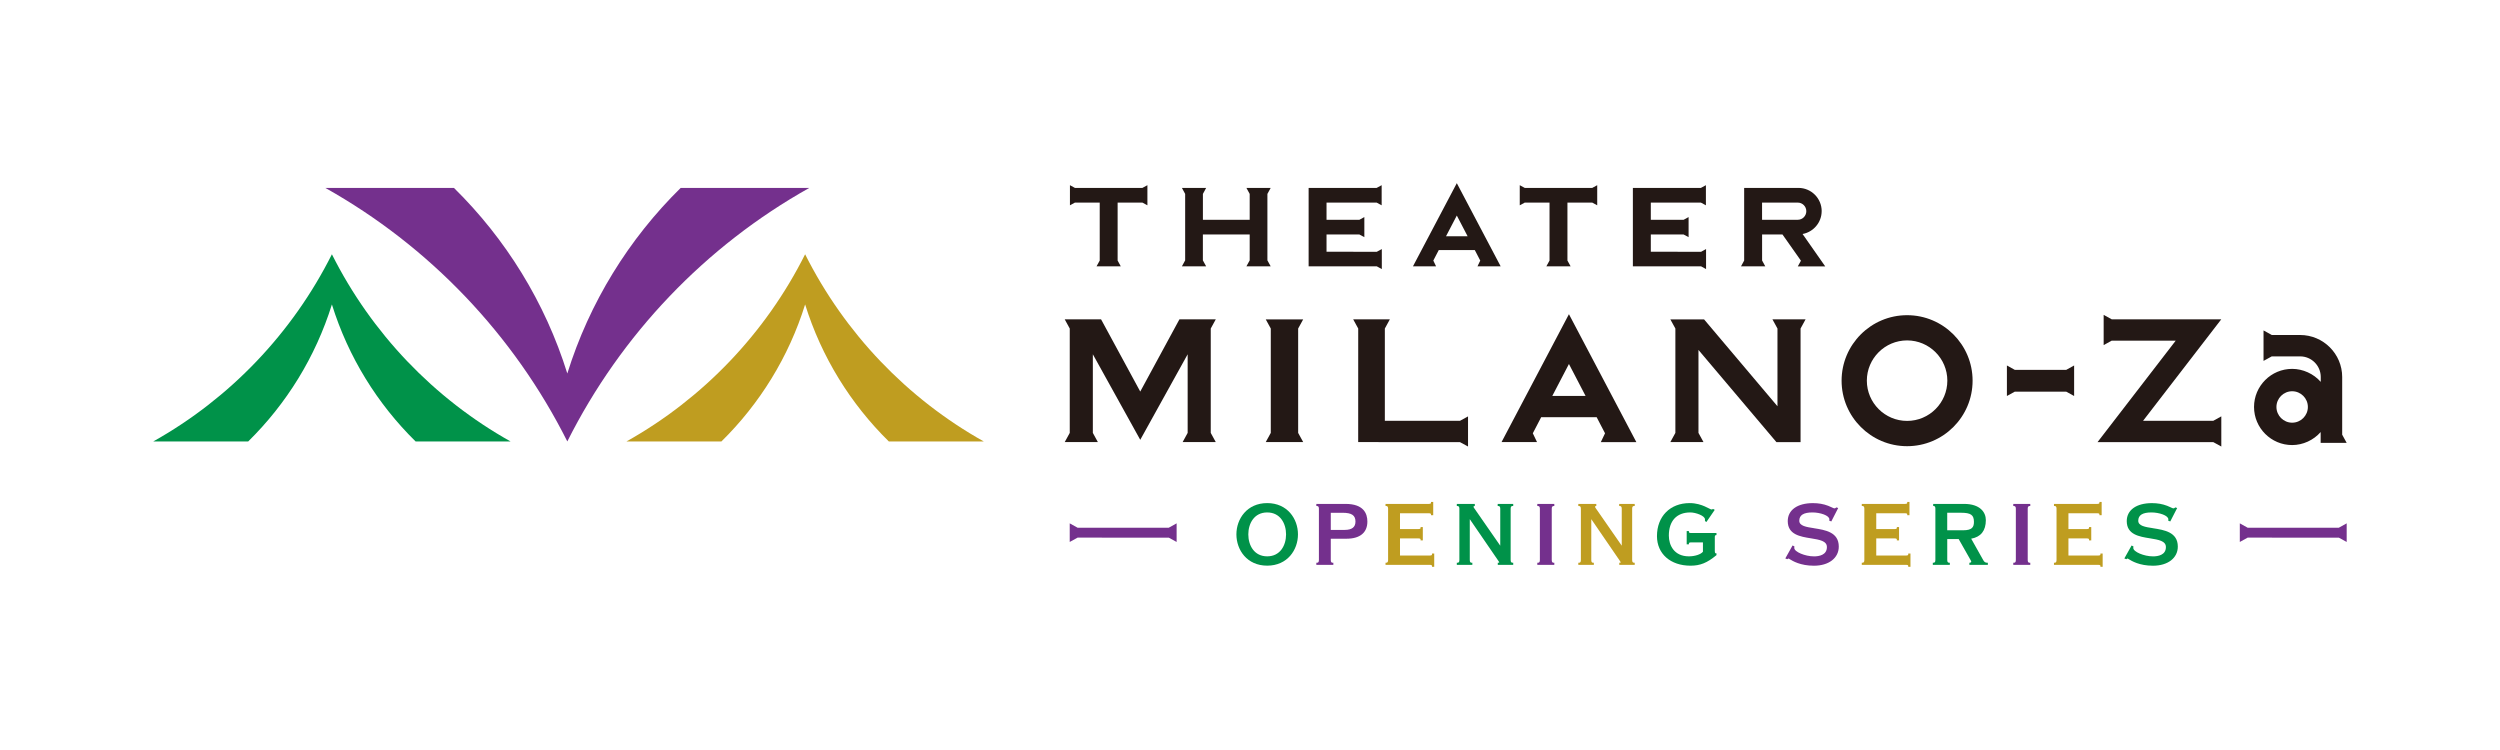
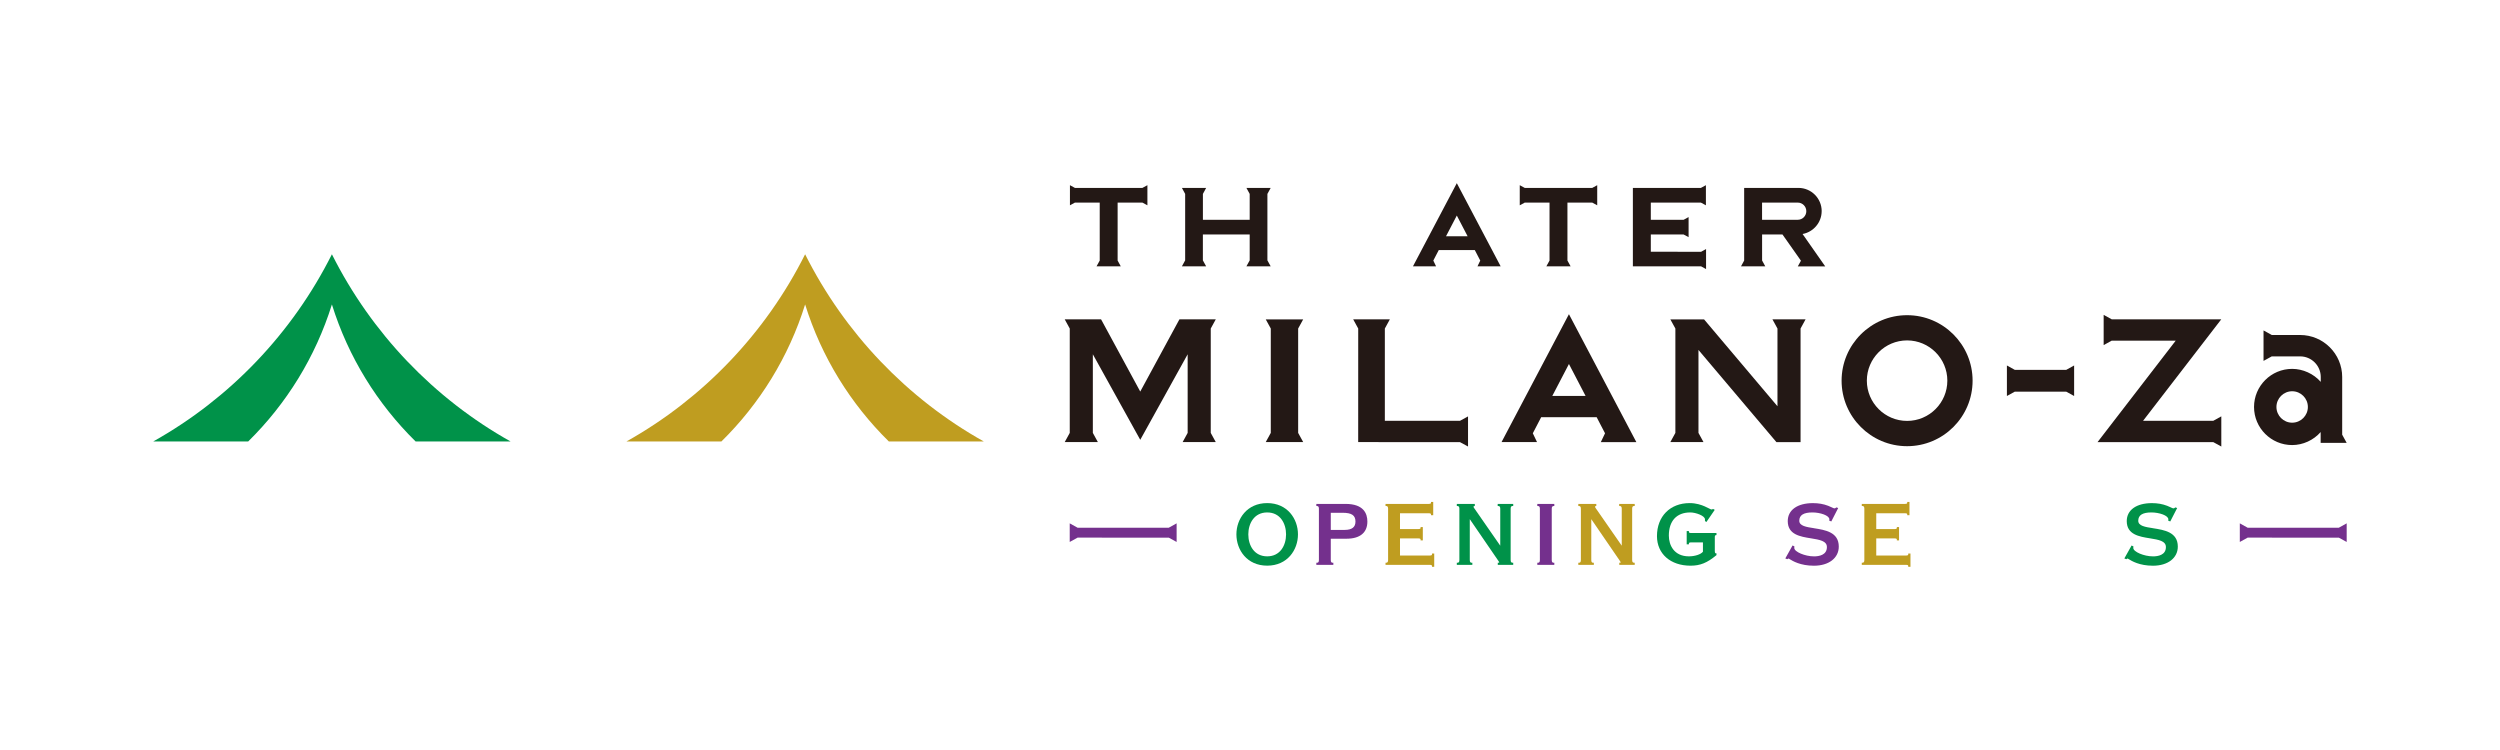
<svg xmlns="http://www.w3.org/2000/svg" id="_レイヤー_2" viewBox="0 0 800 240">
  <defs>
    <style>.cls-1{fill:#009249;}.cls-2{fill:#fff;}.cls-3{fill:#74308d;}.cls-4{fill:#bf9d20;}.cls-5{fill:#231815;}</style>
  </defs>
  <g id="_レイヤー_1-2">
    <rect class="cls-2" width="800" height="240" />
    <path class="cls-1" d="m106.21,81.37c-12.67,25.25-32.64,46.15-57.16,59.89h30.38c12.22-12.03,21.54-27.02,26.78-43.84,5.23,16.82,14.55,31.81,26.78,43.84h30.38c-24.51-13.73-44.49-34.63-57.16-59.89Z" />
    <path class="cls-4" d="m257.64,81.37c-12.67,25.25-32.64,46.15-57.16,59.89h30.38c12.22-12.03,21.54-27.02,26.78-43.84,5.23,16.82,14.55,31.81,26.78,43.84h30.38c-24.51-13.73-44.49-34.63-57.16-59.89Z" />
-     <path class="cls-3" d="m181.54,141.26c17.16-34.21,44.22-62.53,77.44-81.13h-41.16c-16.56,16.3-29.19,36.61-36.28,59.39-7.09-22.78-19.72-43.1-36.28-59.39h-41.16c33.21,18.61,60.28,46.92,77.44,81.13Z" />
    <polygon class="cls-5" points="398.85 85.23 406.62 85.23 405.57 83.32 405.57 62.05 406.62 60.13 398.85 60.13 399.9 62.05 399.9 70.34 384.93 70.34 384.93 62.05 385.97 60.13 378.21 60.13 379.25 62.05 379.25 83.32 378.21 85.23 385.97 85.23 384.92 83.32 384.92 75.03 399.9 75.03 399.9 83.32 398.85 85.23" />
    <polygon class="cls-5" points="351.91 64.83 351.91 83.38 350.89 85.23 358.65 85.23 357.64 83.38 357.64 64.83 365.57 64.83 367.17 65.7 367.17 59.26 365.57 60.13 343.97 60.13 342.38 59.26 342.38 65.7 343.97 64.83 351.91 64.83" />
    <polygon class="cls-5" points="495.85 64.83 495.85 83.38 494.83 85.23 502.6 85.23 501.58 83.38 501.58 64.83 509.52 64.83 511.11 65.7 511.11 59.26 509.52 60.13 487.92 60.13 486.32 59.26 486.32 65.7 487.92 64.83 495.85 64.83" />
-     <polygon class="cls-5" points="442.18 86.11 442.18 79.69 440.58 80.57 424.49 80.56 424.49 75.03 434.99 75.03 436.59 75.9 436.59 69.46 434.99 70.34 424.49 70.34 424.49 64.83 440.53 64.83 442.13 65.7 442.13 59.26 440.53 60.13 418.76 60.13 418.76 85.23 440.58 85.23 442.18 86.11" />
    <polygon class="cls-5" points="545.94 86.11 545.94 79.69 544.35 80.57 528.26 80.56 528.26 75.03 538.75 75.03 540.35 75.9 540.35 69.46 538.75 70.34 528.26 70.34 528.26 64.83 544.29 64.83 545.89 65.7 545.89 59.26 544.29 60.13 522.52 60.13 522.52 85.23 544.35 85.23 545.94 86.11" />
    <path class="cls-5" d="m610.27,100.86c-11.56,0-20.96,9.4-20.96,20.96s9.4,20.96,20.96,20.96,20.96-9.4,20.96-20.96-9.4-20.96-20.96-20.96Zm0,33.83c-7.1,0-12.88-5.78-12.88-12.88s5.78-12.88,12.88-12.88,12.88,5.78,12.88,12.88-5.78,12.88-12.88,12.88Z" />
    <polygon class="cls-5" points="417.02 102.2 405.04 102.2 406.65 105.13 406.65 138.53 405.04 141.46 417.02 141.46 415.41 138.53 415.41 105.13 417.02 102.2" />
    <path class="cls-5" d="m377.41,102.2l-12.53,23.1-12.47-22.99-.07-.12h-11.63l1.61,2.94v33.4s-1.61,2.94-1.61,2.94h10.61l-1.61-2.94v-25.16c2.36,4.26,14.04,25.32,14.97,27.01l.2.36.2-.36c.12-.22,12.48-22.51,14.97-27.01v25.16s-1.61,2.94-1.61,2.94h10.61l-1.61-2.94v-33.4s1.61-2.94,1.61-2.94h-11.64Z" />
    <polygon class="cls-5" points="467.19 141.48 469.67 142.83 469.77 142.88 469.77 133.25 467.19 134.66 443.15 134.66 443.15 105.13 444.7 102.29 444.75 102.19 433.02 102.19 434.63 105.13 434.62 141.47 467.19 141.48" />
    <polygon class="cls-5" points="663.72 126.72 663.72 116.95 661.2 118.35 644.73 118.35 642.21 116.95 642.21 126.72 644.73 125.33 661.21 125.34 663.72 126.72" />
    <polygon class="cls-5" points="568.79 105.13 568.79 130 545.36 102.27 545.3 102.2 534.51 102.2 536.12 105.13 536.12 138.53 534.69 141.14 534.51 141.47 545.12 141.47 543.51 138.53 543.51 111.98 568.39 141.4 568.46 141.48 576.18 141.48 576.18 105.13 577.73 102.29 577.78 102.19 567.18 102.19 568.79 105.13" />
    <polygon class="cls-5" points="710.82 142.89 710.82 133.23 708.24 134.66 685.78 134.66 710.81 102.18 675.75 102.18 673.17 100.76 673.17 110.43 675.74 109.01 696.23 109.01 671.21 141.48 708.25 141.48 710.82 142.89" />
    <path class="cls-5" d="m749.5,139.09v-18.44c0-7.42-6.04-13.45-13.46-13.45h-9.07l-2.54-1.41-.1-.05v9.75l2.09-1.15c.23-.13.43-.24.54-.3h9.08c3.64,0,6.6,2.96,6.6,6.6v1.56c-2.3-2.61-5.71-4.16-9.16-4.16-6.72,0-12.19,5.47-12.19,12.19s5.47,12.19,12.19,12.19c3.45,0,6.84-1.55,9.13-4.16v3.45h8.32l-1.44-2.63Zm-16.01-3.83c-2.77,0-5.03-2.26-5.03-5.03s2.26-5.03,5.03-5.03,5.03,2.26,5.03,5.03-2.26,5.03-5.03,5.03Z" />
    <path class="cls-5" d="m582.94,67.58c0-4.11-3.34-7.45-7.43-7.45h-17.38v23.25l-1.01,1.85h7.77l-1.02-1.87v-8.33h6.52l5.2,7.38c.1.13.38.55.71,1.02l-1,1.81h8.77l-7.25-10.36c3.5-.64,6.11-3.73,6.11-7.3Zm-4.92,0c0,1.52-1.23,2.75-2.74,2.75h-11.42v-5.5h11.42c1.51,0,2.74,1.23,2.74,2.75Z" />
    <path class="cls-5" d="m523.63,141.47l-21.57-40.93-21.57,40.93h11.36s-1.35-2.82-1.35-2.82l2.68-5.15h17.75s2.68,5.15,2.68,5.15l-1.35,2.83h11.36Zm-26.89-14.78l5.32-10.21,5.32,10.21h-10.65Z" />
    <path class="cls-5" d="m480.21,85.22l-14.03-26.61-14.03,26.61h7.39s-.88-1.84-.88-1.84l1.74-3.35h11.54s1.74,3.35,1.74,3.35l-.88,1.84h7.39Zm-17.49-9.61l3.46-6.64,3.46,6.64h-6.92Z" />
    <path class="cls-1" d="m405.5,160.99c-6.46,0-9.85,5.04-9.85,10.01s3.38,10.01,9.85,10.01,9.85-5.04,9.85-10.01-3.38-10.01-9.85-10.01Zm0,17.04c-4.17,0-6.04-3.53-6.04-7.02s1.87-7.03,6.04-7.03,6.04,3.53,6.04,7.03-1.87,7.02-6.04,7.02Z" />
    <path class="cls-3" d="m430.58,161.26h-9.35v.67h.18c.3,0,.64.09.64.82v16.51c0,.73-.34.82-.64.82h-.18v.68h5.44v-.68h-.18c-.3,0-.64-.09-.64-.82v-6.87h5.02c4.32,0,6.69-1.95,6.69-5.49,0-2.58-1.21-5.65-6.98-5.65Zm-4.73,2.83h3.79c2.92,0,4.11.82,4.11,2.82,0,1.79-1.14,2.66-3.47,2.66h-4.43v-5.48Z" />
    <path class="cls-4" d="m458.24,177.14v.18c0,.21,0,.45-.7.45h-9.54v-5.48h5.89c.7,0,.7.24.7.45v.18h.71v-4.25h-.71v.18c0,.21,0,.45-.7.45h-5.89v-5.06h9.22c.7,0,.7.24.7.45v.18h.71v-4.25h-.71v.18c0,.21,0,.45-.7.45h-13.85v.67h.18c.3,0,.64.09.64.82v16.51c0,.73-.34.82-.64.82h-.18v.68h14.17c.7,0,.7.24.7.45v.18h.71v-4.25h-.71Z" />
    <path class="cls-1" d="m484.05,161.93h.18v-.67h-4.97v.67h.18c.3,0,.64.09.64.82v11.87l-8.2-11.81-.11-.15c-.17-.25-.24-.35-.24-.51,0-.1,0-.15.28-.22l.13-.04v-.63h-5.76v.67h.18c.3,0,.64.09.64.82v16.51c0,.73-.34.82-.64.82h-.18v.68h4.97v-.68h-.18c-.3,0-.64-.09-.64-.82v-13.13l9.05,13.2c.25.35.38.53.38.71,0,0-.06.03-.29.03h-.18v.68h4.94v-.68h-.18c-.3,0-.64-.09-.64-.82v-16.51c0-.73.34-.82.64-.82Z" />
    <path class="cls-3" d="m497.2,161.93h.18v-.67h-5.44v.67h.18c.3,0,.64.09.64.82v16.51c0,.73-.34.82-.64.82h-.18v.68h5.44v-.68h-.18c-.3,0-.64-.09-.64-.82v-16.51c0-.73.34-.82.64-.82Z" />
    <path class="cls-4" d="m522.93,161.93h.18v-.67h-4.97v.67h.18c.3,0,.64.09.64.82v11.87l-8.3-11.96c-.17-.25-.25-.35-.25-.51,0-.1,0-.15.28-.22l.13-.04v-.63h-5.76v.67h.18c.3,0,.64.09.64.82v16.51c0,.73-.34.82-.64.82h-.18v.68h4.97v-.68h-.18c-.3,0-.64-.09-.64-.82v-13.13l9.05,13.2c.24.34.37.53.38.71,0,0-.06.03-.29.03h-.18v.68h4.94v-.68h-.18c-.3,0-.64-.09-.64-.82v-16.51c0-.73.34-.82.64-.82Z" />
    <path class="cls-1" d="m549.12,171.24l.15-.02v-.65h-8.12c-.7,0-.7-.24-.7-.45v-.18h-.71v4.25h.71v-.18c0-.21,0-.45.7-.45h3.79v2.99c-.66.85-2.57,1.48-4.49,1.48-4.74,0-6.42-3.57-6.42-6.63,0-4.72,2.5-7.42,6.86-7.42,1.77,0,4.7,1.07,4.7,2.21v.54l.46.31,2.67-3.89-.58-.31-.09.09c-.08.07-.21.11-.35.11-.16,0-.51-.18-.92-.39-.35-.18-.78-.4-1.29-.62-1.04-.45-2.68-1.04-4.8-1.04-6.26,0-10.46,4.25-10.46,10.57,0,5.66,4.32,9.46,10.75,9.46,3.07,0,5.3-.9,8.23-3.33l.06-.05v-.57h-.17c-.16-.02-.36-.04-.36-.73v-4.55c0-.44.19-.53.38-.56Z" />
    <path class="cls-3" d="m580.52,169.03c-2.55-.39-4.75-.74-4.75-2.39,0-1.79,1.37-2.66,4.2-2.66,2.51,0,5.43.97,5.43,2.21,0,.08,0,.18-.02.23l-.06.16.69.29,2.21-4.3-.59-.21-.08.08c-.2.2-.43.24-.54.24-.16,0-.47-.14-.86-.33-.31-.14-.69-.32-1.15-.5-1.48-.57-3.06-.85-4.86-.85-4.97,0-8.06,2.2-8.06,5.75,0,4.32,3.96,4.96,7.46,5.52,2.72.44,5.07.82,5.07,2.79,0,2.59-2.58,2.98-4.11,2.98-2.9,0-6.33-1.46-6.33-2.69,0-.13,0-.24.02-.36l.03-.14-.6-.3-2.32,4.15.66.25.08-.09c.07-.07.17-.12.29-.15.05.01.22.12.38.22.92.57,3.38,2.1,7.75,2.1,4.75,0,7.95-2.46,7.95-6.12,0-4.65-4.37-5.32-7.89-5.87Z" />
    <path class="cls-4" d="m610.64,177.14v.18c0,.21,0,.45-.7.45h-9.54v-5.48h5.89c.7,0,.7.24.7.45v.18h.71v-4.25h-.71v.18c0,.21,0,.45-.7.45h-5.89v-5.06h9.22c.7,0,.7.24.7.45v.18h.71v-4.25h-.71v.18c0,.21,0,.45-.7.45h-13.85v.67h.18c.3,0,.64.09.64.82v16.51c0,.73-.34.82-.64.82h-.18v.68h14.17c.7,0,.7.24.7.45v.18h.71v-4.25h-.71Z" />
-     <path class="cls-1" d="m635.93,180.08c-.58,0-.98-.25-1.27-.8l-3.88-6.9c3.11-.56,4.69-2.56,4.69-5.95,0-2.5-1.83-5.18-6.98-5.18h-9.87v.67h.18c.34,0,.52.29.52.82v16.51c0,.73-.34.82-.64.82h-.18v.68h5.44v-.68h-.18c-.3,0-.64-.09-.64-.82v-6.74h3.66l3.83,6.75c.18.3.18.4.18.49,0,.17-.17.3-.42.32h-.17v.68h5.91v-.68h-.18Zm-12.81-16h4.43c3.11,0,4.11.71,4.11,2.92,0,1.66-.58,2.69-3.47,2.69h-5.08v-5.61Z" />
-     <path class="cls-3" d="m649.51,161.93h.18v-.67h-5.44v.67h.18c.3,0,.64.09.64.82v16.51c0,.73-.34.82-.64.82h-.18v.68h5.44v-.68h-.18c-.3,0-.64-.09-.64-.82v-16.51c0-.73.34-.82.64-.82Z" />
-     <path class="cls-4" d="m672.14,177.14v.18c0,.21,0,.45-.7.45h-9.54v-5.48h5.89c.7,0,.7.24.7.45v.18h.71v-4.25h-.71v.18c0,.21,0,.45-.7.45h-5.89v-5.06h9.22c.7,0,.7.24.7.45v.18h.71v-4.25h-.71v.18c0,.21,0,.45-.7.45h-13.85v.67h.18c.3,0,.64.09.64.82v16.51c0,.73-.34.82-.64.82h-.18v.68h14.17c.7,0,.7.24.7.45v.18h.71v-4.25h-.71Z" />
    <path class="cls-1" d="m688.99,169.03c-2.55-.39-4.75-.74-4.75-2.39,0-1.79,1.37-2.66,4.2-2.66,2.51,0,5.43.97,5.43,2.21,0,.08,0,.18-.02.23l-.06.16.69.29,2.21-4.3-.59-.21-.08.08c-.2.2-.43.24-.54.24-.16,0-.47-.14-.86-.33-.31-.14-.69-.32-1.15-.5-1.48-.57-3.06-.85-4.85-.85-4.97,0-8.06,2.2-8.06,5.75,0,4.32,3.96,4.96,7.46,5.52,2.72.44,5.07.82,5.07,2.79,0,2.59-2.58,2.98-4.11,2.98-2.9,0-6.33-1.46-6.33-2.69,0-.13,0-.24.03-.35l.03-.14-.6-.3-2.32,4.14.66.25.08-.09c.07-.07.17-.12.29-.15.05.01.22.12.38.22.93.57,3.38,2.1,7.75,2.1,4.75,0,7.95-2.46,7.95-6.12,0-4.65-4.37-5.32-7.89-5.87Z" />
    <polygon class="cls-3" points="376.52 173.43 376.52 167.47 374 168.87 344.83 168.87 342.31 167.47 342.31 173.43 344.83 172.04 374.01 172.05 376.52 173.43" />
    <polygon class="cls-3" points="750.94 173.43 750.94 167.47 748.42 168.87 719.25 168.87 716.74 167.47 716.74 173.43 719.25 172.04 748.43 172.05 750.94 173.43" />
  </g>
</svg>